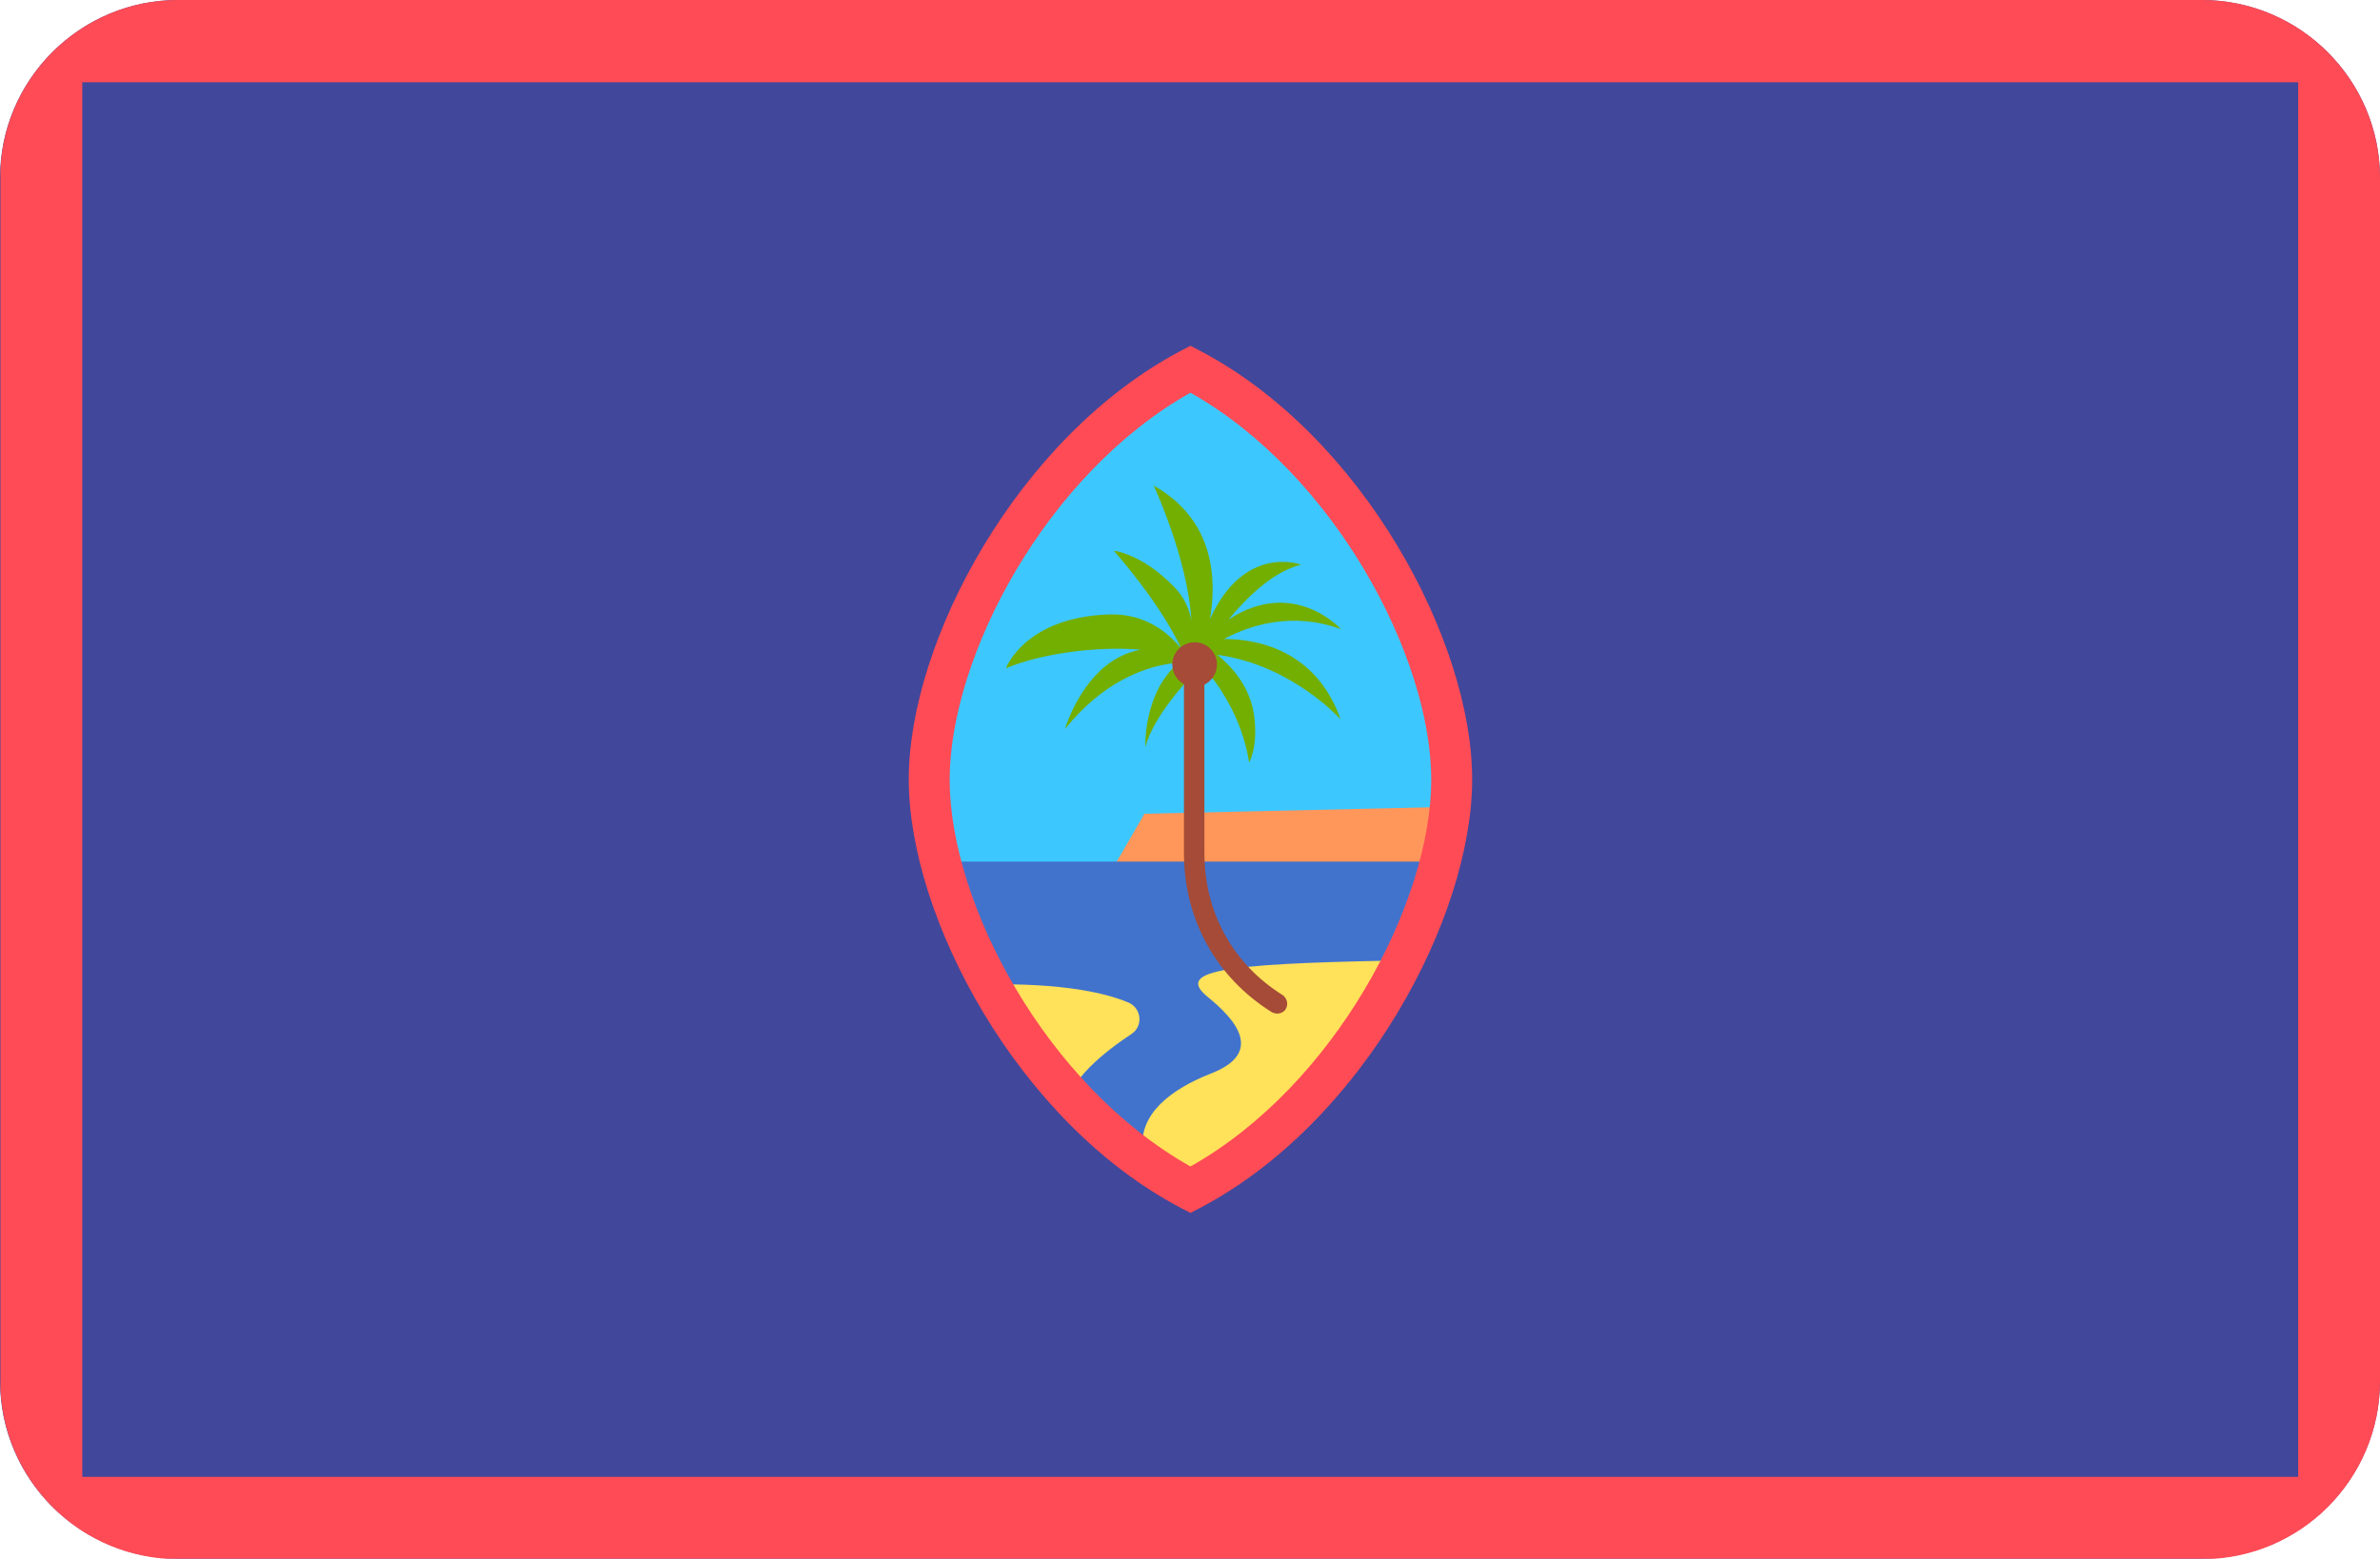
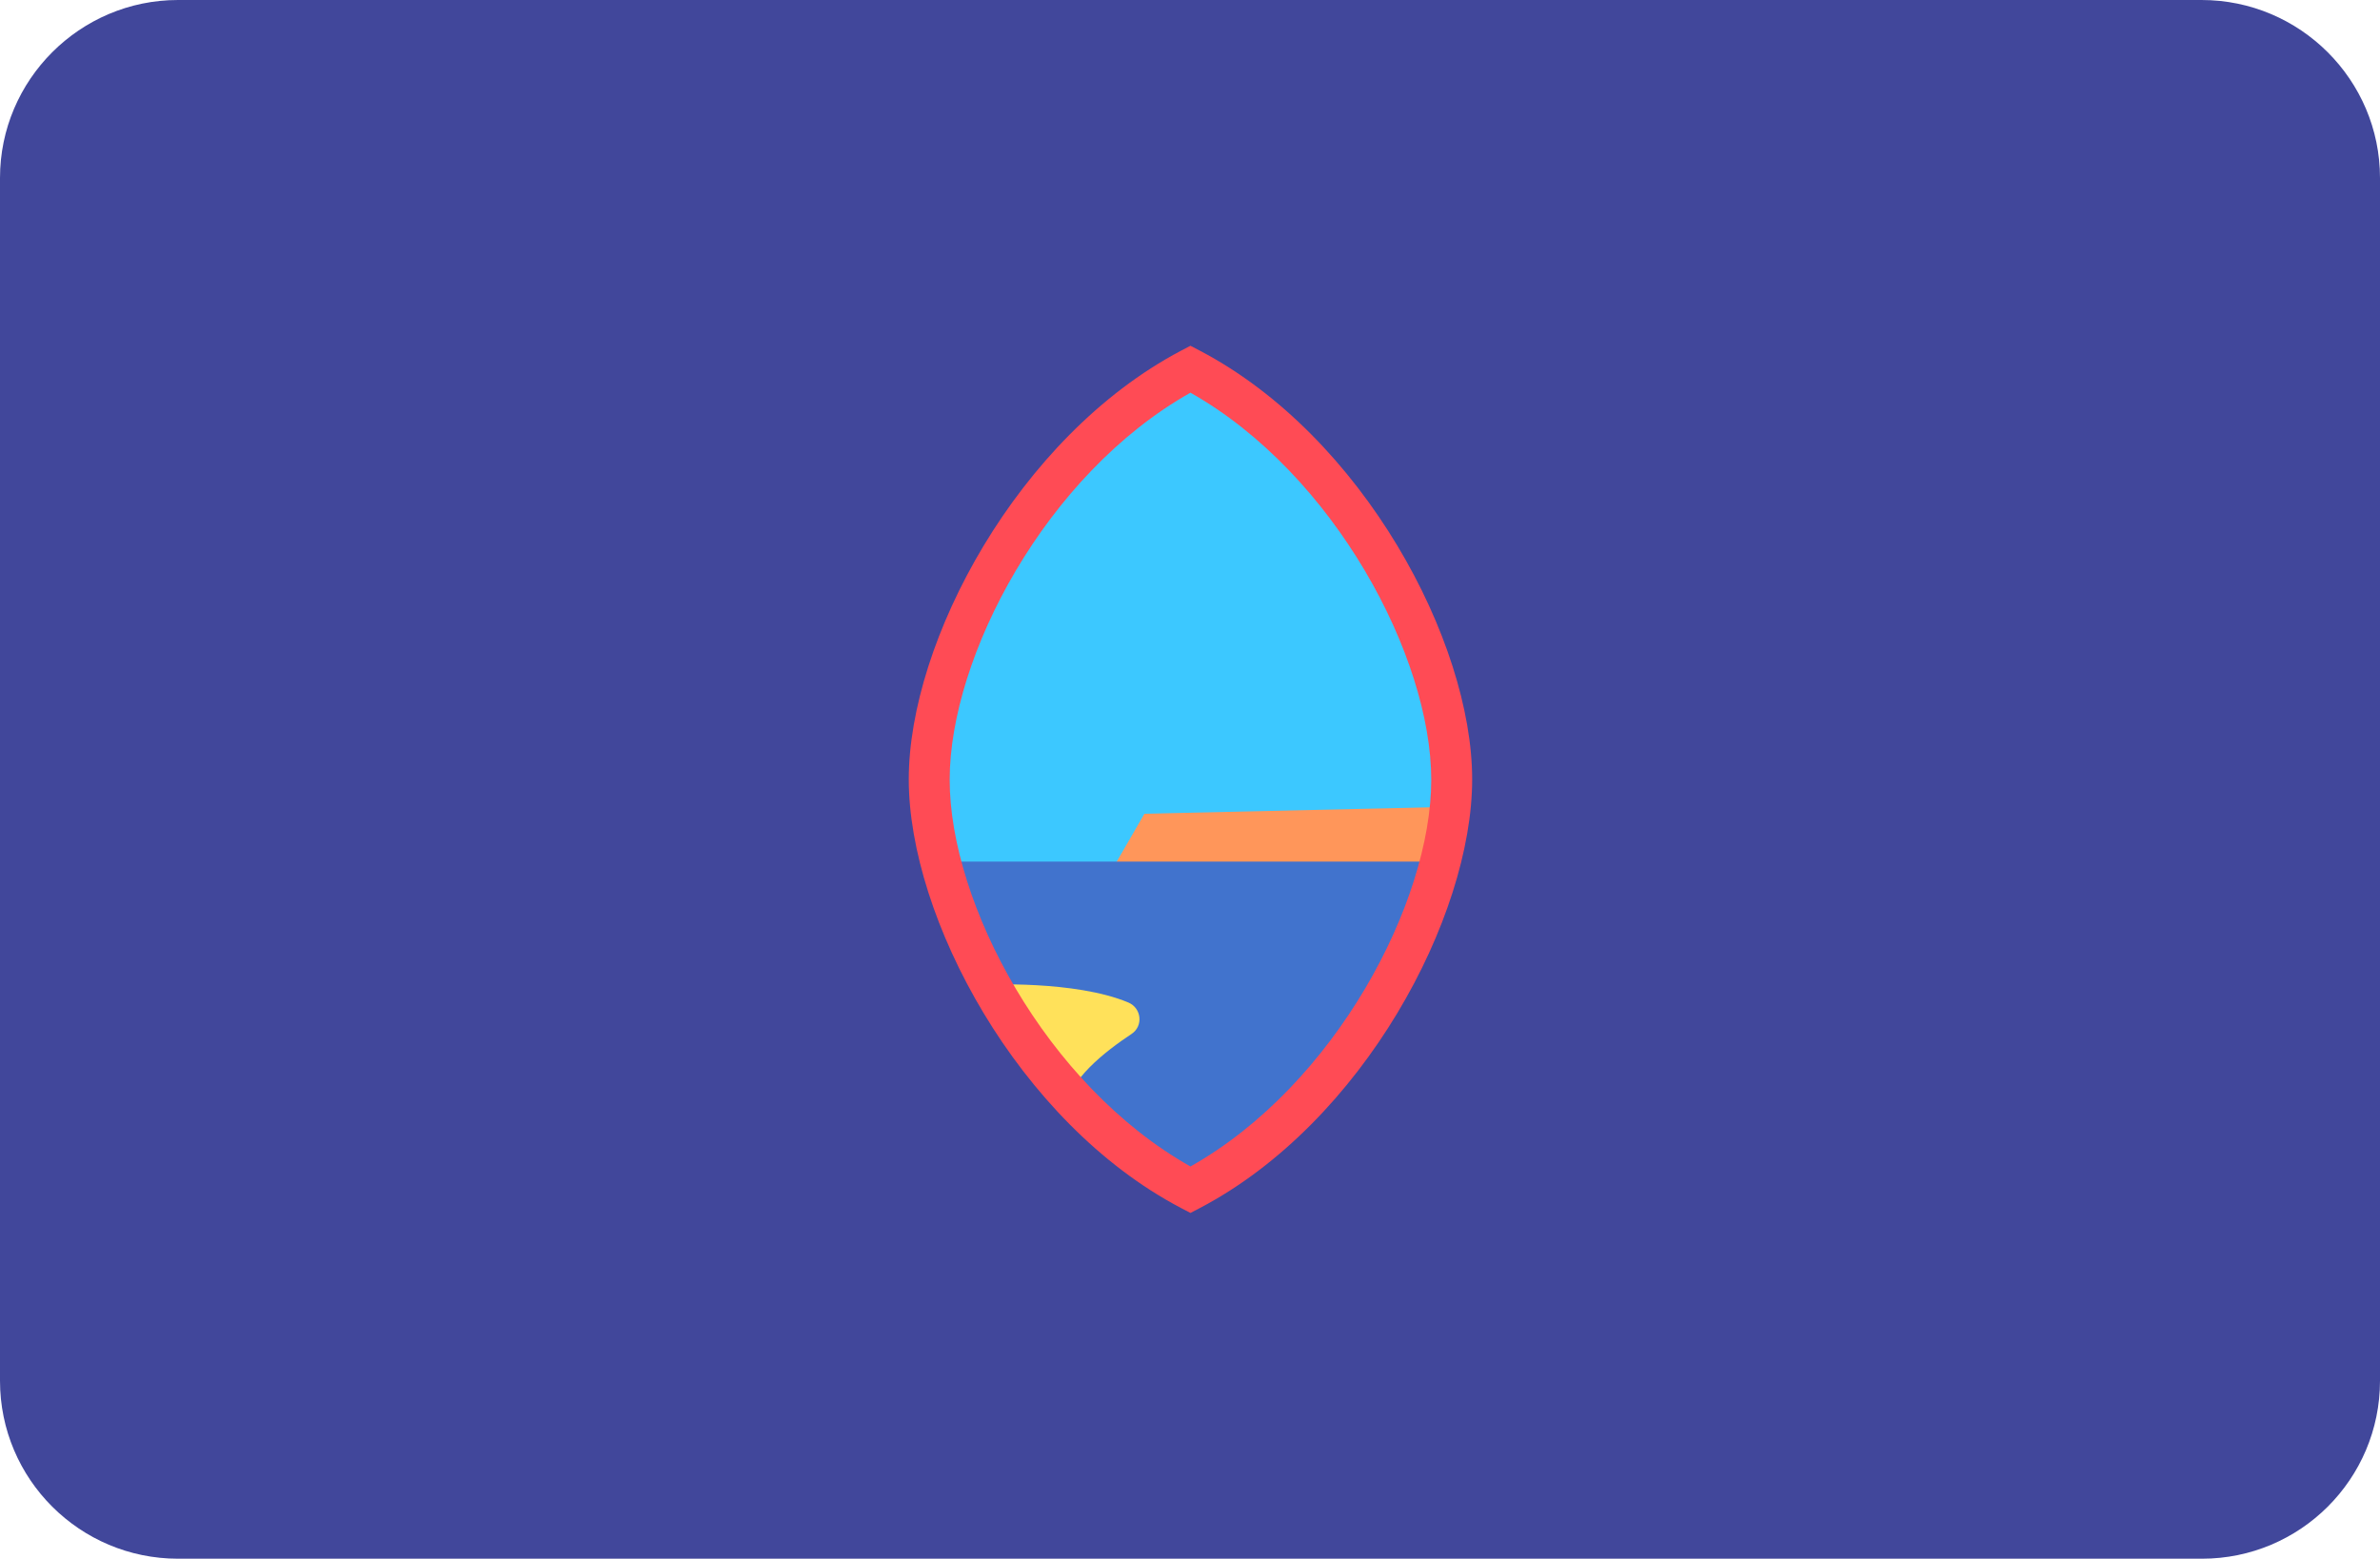
<svg xmlns="http://www.w3.org/2000/svg" version="1.1" id="Layer_1" x="0px" y="0px" viewBox="0 0 512 335.4" style="enable-background:new 0 0 512 335.4;" xml:space="preserve">
  <style type="text/css">
	.st0{fill:#41479B;}
	.st1{fill:#3CC8FF;}
	.st2{fill:#73AF00;}
	.st3{fill:#FF4B55;}
	.st4{fill:#FF965A;}
	.st5{fill:#4173CD;}
	.st6{fill:#FFE15A;}
	.st7{fill:#A54B37;}
</style>
  <path class="st0" d="M473.7,335.4H38.3C17.2,335.4,0,318.3,0,297.1V38.3C0,17.2,17.2,0,38.3,0h435.3C494.8,0,512,17.2,512,38.3  v258.8C512,318.3,494.8,335.4,473.7,335.4z" />
  <path class="st1" d="M256.1,79.4c-33.5,17.7-56.2,59.7-56.2,88.3c0,28.6,22.6,70.6,56.2,88.3c33.5-17.7,56.2-59.7,56.2-88.3  S289.6,97.1,256.1,79.4z" />
-   <path class="st2" d="M263.3,137.5c5.4-2.9,14.7-6,25.2-2.1c0,0-10.1-11.3-24.2-2.1c3.8-4.6,9.5-10.3,15.6-11.8  c0,0-12.2-4.6-19.6,11.7c1.4-8.2,1.2-21.2-12.1-28.7c0,0,7.4,15.9,8.1,29.1c-0.4-2.3-1.3-4.8-3.6-7.2c-7-7.3-13.1-7.9-13.1-7.9  s9.7,10.8,14.5,21c-2.8-3.3-7.6-7.5-15.4-7.3c-18.3,0.6-22.3,11.6-22.3,11.6c7.6-3.2,19.6-4.8,29-4c-12,2.1-16.3,17.1-16.3,17.1  c9.7-12.1,20.2-14,24.5-14.3c-7.7,6.4-7.2,18.1-7.2,18.1c1.8-6.6,8.7-14.1,12.1-17.5c9.1,9.8,10.2,20.9,10.2,20.9s2-3.3,1.1-10.1  c-0.9-6.4-4.9-10.6-7.9-13.1c16.1,2.2,26.5,13.9,26.5,13.9C283,139.5,269.9,137.5,263.3,137.5z" />
-   <path class="st3" d="M473.7,0H38.3C17.9,0,1.1,16.1,0.1,36.3v262.9c1.1,20.2,17.8,36.3,38.3,36.3h435.3c21.2,0,38.3-17.2,38.3-38.3  V38.3C512,17.2,494.8,0,473.7,0z M494.4,317.8H17.7V17.7h476.7L494.4,317.8L494.4,317.8z" />
  <polygon class="st4" points="238.1,189.1 246.2,175.1 312.7,173.6 308.3,192 " />
  <path class="st5" d="M202.3,185.4c6.7,26.2,26.6,56.4,53.8,70.6c27.1-14.3,47.1-44.5,53.8-70.6H202.3z" />
  <g>
    <path class="st6" d="M211.9,211.9c0,0,19.3-1,30.8,3.8c2.9,1.2,3.3,5.1,0.7,6.8c-5.6,3.7-13.8,10.1-13.8,15.9L211.9,211.9z" />
-     <path class="st6" d="M245.8,247.2c-0.7-7.4,5.8-12.7,14.7-16.2c11.6-4.5,5.2-11.7-0.6-16.4c-6.9-5.6,2-7.2,39.5-7.9l-18.4,28.7   l-25,20.6L245.8,247.2z" />
  </g>
  <path class="st3" d="M256.1,261l-2.1-1.1c-35-18.4-58.5-62.5-58.5-92.2S219,94,254,75.5l2.1-1.1l2.1,1.1  c35,18.4,58.5,62.5,58.5,92.2s-23.5,73.8-58.5,92.2L256.1,261z M256.1,84.5c-31.1,17.5-51.8,56.8-51.8,83.3s20.7,65.7,51.8,83.2  c31.1-17.5,51.8-56.8,51.8-83.2S287.1,102,256.1,84.5z" />
  <g>
-     <path class="st7" d="M274.8,218.1c-0.4,0-0.8-0.1-1.2-0.3c-12-7.5-18.9-20-18.9-34.2v-40.6c0-1.2,1-2.2,2.2-2.2s2.2,1,2.2,2.2v40.6   c0,12.7,6.1,23.8,16.8,30.5c1,0.7,1.3,2,0.7,3C276.3,217.7,275.5,218.1,274.8,218.1z" />
-     <circle class="st7" cx="257" cy="143" r="4.8" />
-   </g>
+     </g>
</svg>